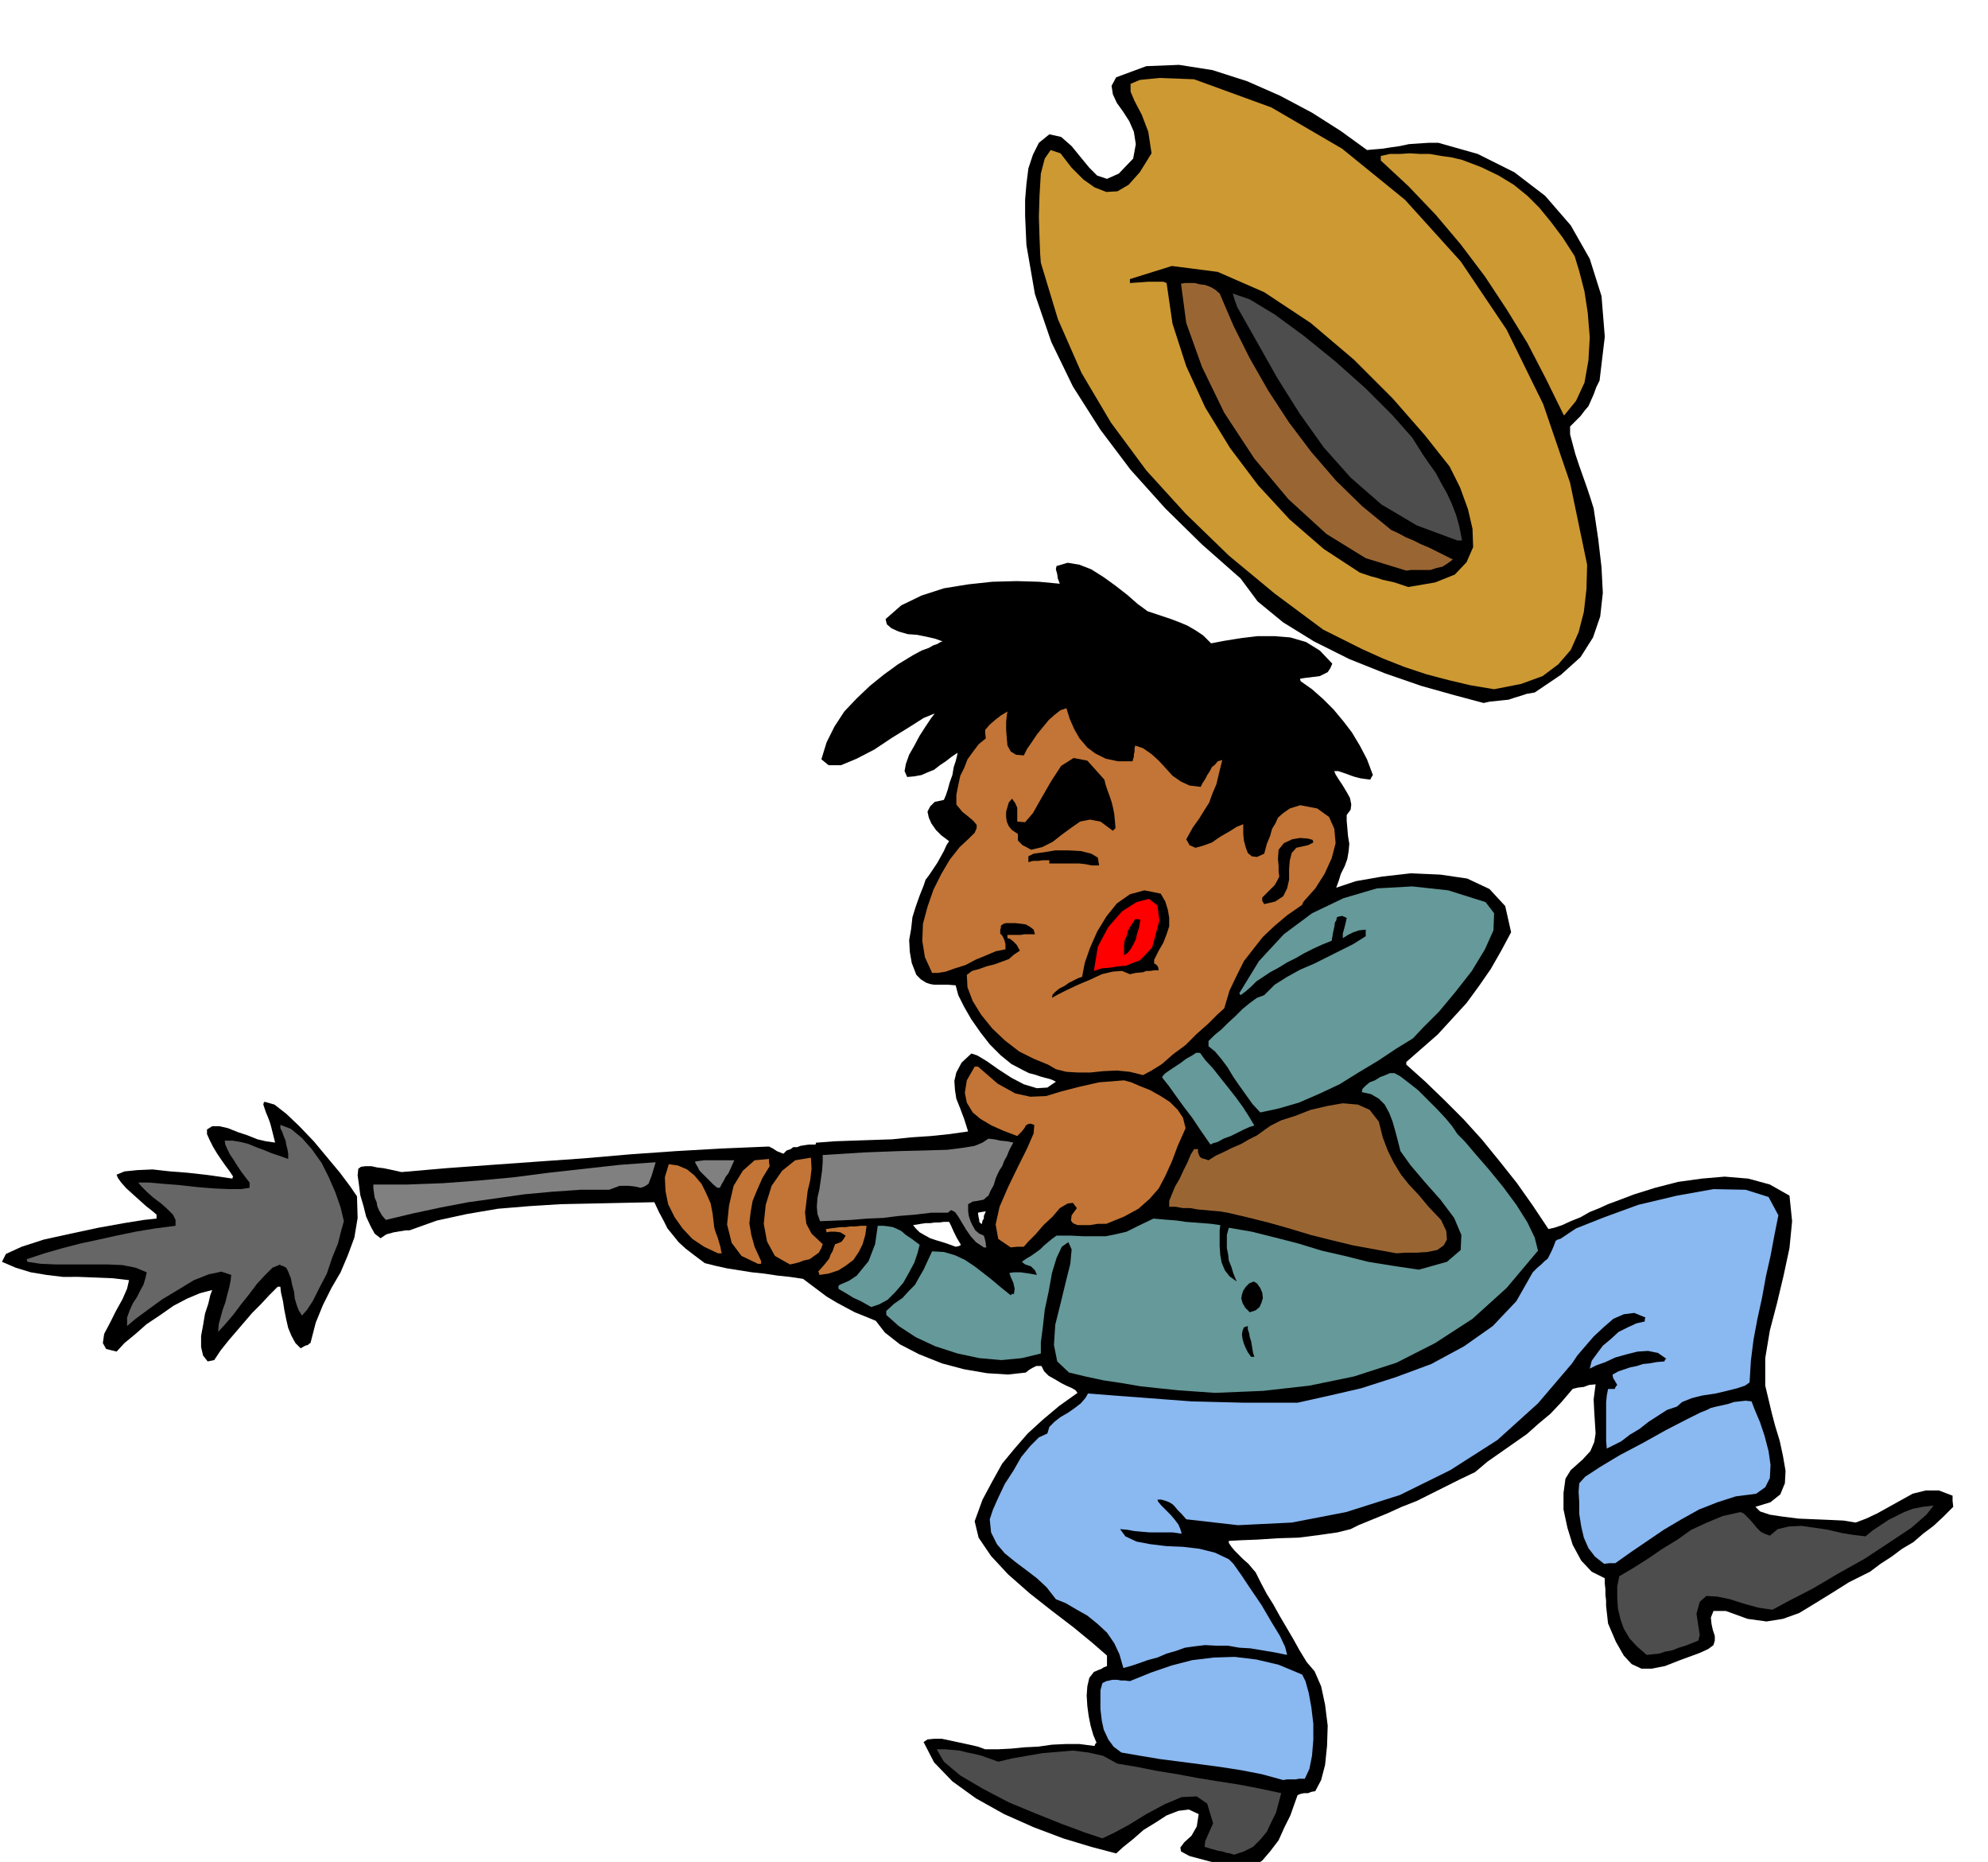
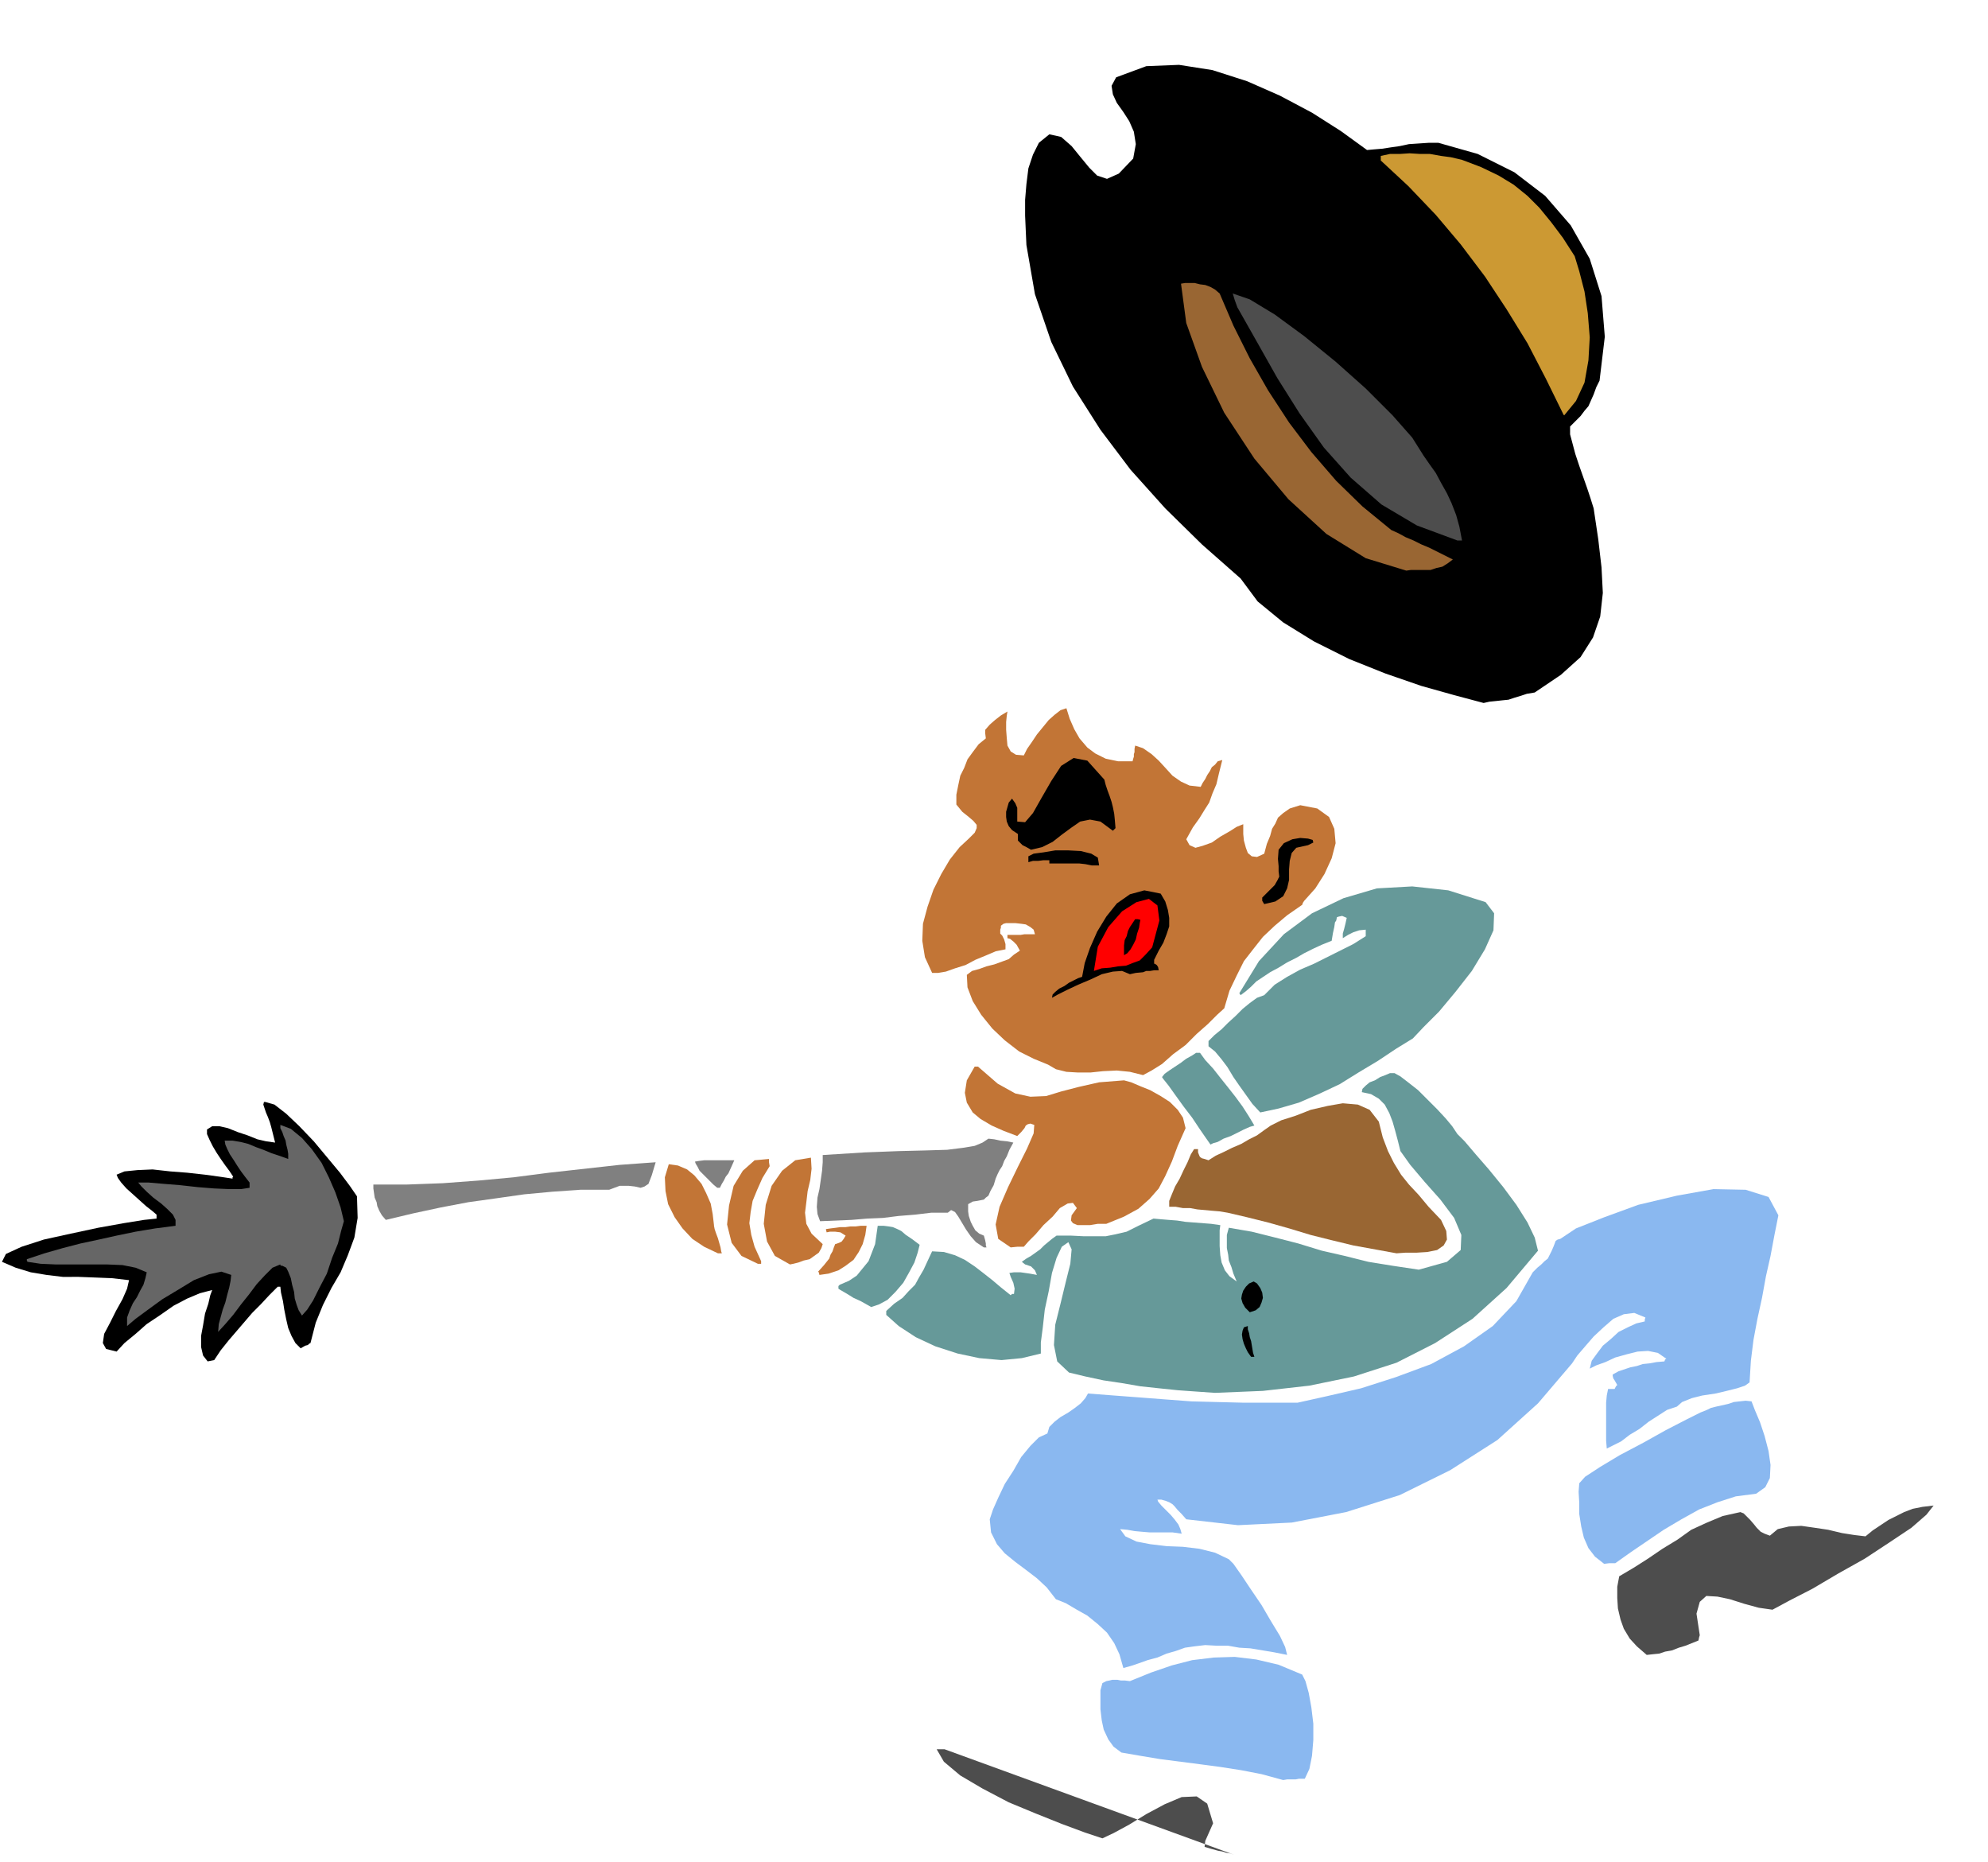
<svg xmlns="http://www.w3.org/2000/svg" width="490.455" height="459.248" fill-rule="evenodd" stroke-linecap="round" preserveAspectRatio="none" viewBox="0 0 3035 2842">
  <style>.brush1{fill:#000}.pen1{stroke:none}.brush2{fill:#4d4d4d}.brush3{fill:#8ab8f0}.brush4{fill:#699}.brush6{fill:#c27536}.brush7{fill:#963}.brush8{fill:gray}.brush10{fill:#c93}</style>
-   <path d="m1898 2854-52-13-30-8-13-7-1-6 6-8 11-10 8-14 3-19-15-7-16 2-18 7-17 11-18 11-16 14-15 12-11 10-38-10-43-13-45-17-45-20-43-24-36-26-28-29-16-31 6-4 10-1h12l14 3 14 3 14 3 13 3 11 4h20l20-1 20-2 21-1 21-3 21-1h21l23 3 1-3 2-2-5-12-4-14-3-15-2-15-1-16 1-14 3-13 7-9 7-3 5-2 3-2 5-2v-16l-23-20-28-23-34-26-33-26-33-29-26-28-19-28-6-25 12-33 15-28 15-27 19-23 20-23 23-21 25-21 28-20-3-4-5-3-9-4-8-4-10-6-9-5-7-7-4-8h-8l-6 3-5 3-5 4-27 3-32-2-35-6-34-9-35-14-29-15-23-18-14-18-17-7-15-6-15-8-13-7-15-9-12-9-12-9-12-9-20-3-19-2-20-3-19-2-19-3-19-3-18-4-16-4-16-12-13-10-11-10-8-10-9-11-6-12-7-13-7-15-48 1-47 1-48 1-48 3-48 4-47 8-46 10-42 15h-6l-6 1-6 1-6 1-11 3-9 6-9-7-6-11-7-15-4-16-5-17-2-16-2-14 1-10 4-3 7-1h9l9 2 9 1 10 2 9 2 9 2 69-6 69-5 70-5 71-5 69-6 71-5 70-4 72-3 6 3 6 4 5 2 5 2 5-5 6-2 4-3h6l5-2 6-1 7-1h10l1-3h2l26-2 28-1 30-1 30-1 29-3 30-2 29-3 28-4-6-19-6-16-6-15-2-13-1-14 3-13 8-15 15-14 9 3 15 9 17 12 20 13 19 10 20 6 16-1 13-9-4-2-5-2-8-2-7-2-9-3-8-2-6-3-4-2-17-9-16-13-17-17-14-18-14-20-11-19-9-18-4-15-12-1h-21l-6-1-6-2-8-5-7-7-7-18-3-17-1-18 3-17 2-18 5-16 6-17 6-15 3-9 6-8 6-9 6-9 5-9 5-9 4-9 4-6-12-9-8-8-7-10-4-9-2-9 4-8 7-7 14-3 3-7 3-9 3-11 4-11 2-12 3-9 2-8 1-5-9 6-9 7-9 6-9 7-10 4-9 4-11 2-11 1-4-9 2-11 5-14 8-14 8-15 9-14 8-12 6-8-17 7-22 14-26 16-27 18-27 14-24 10h-19l-11-9 8-26 12-24 15-23 19-20 20-19 21-17 22-16 23-14 13-7 11-4 7-4 6-2 5-3 3-1-11-4-13-3-15-3-14-1-14-4-11-5-7-6-2-8 24-21 31-15 34-11 37-6 37-4 37-1 34 1 32 3-3-8-1-7-2-7 1-5 17-5 18 3 18 7 19 12 18 13 18 14 16 14 15 11 12 4 12 4 12 4 13 5 12 5 12 7 12 8 12 12 21-4 25-4 25-3h26l24 2 24 7 21 13 19 20-3 7-4 6-6 3-6 3-8 1-8 1-8 1-6 1v2l1 2 17 12 17 15 16 16 15 18 13 17 12 20 11 21 9 24-2 3-2 4-8-1-7-1-8-2-6-2-8-3-6-2-6-2h-6l2 5 5 8 6 9 6 10 5 9 2 10-1 8-6 8v9l1 11 1 12 2 12-1 11-2 12-4 11-6 12-3 10-4 11 30-10 40-7 44-5 45 2 41 6 34 16 24 26 9 40-15 28-16 28-18 26-19 26-22 24-22 24-24 21-24 21v4l29 26 29 28 29 29 29 32 26 32 27 34 24 34 24 36 9-2 12-4 13-6 15-6 14-8 15-6 13-6 11-4 29-11 32-10 35-9 36-5 35-3 36 3 33 9 30 17 4 39-4 41-9 42-10 42-11 42-7 42v42l10 42 5 19 7 23 5 23 4 23-1 19-7 17-15 12-23 7 7 7 15 5 20 3 24 3 24 1 24 1 21 1 18 3 16-6 17-8 18-10 18-10 18-10 20-5h20l21 8v8l1 9-15 15-15 14-16 12-15 13-17 10-16 12-17 11-16 12-32 16-27 17-26 16-23 14-25 9-25 4-29-4-33-12h-19l-4 10 1 10 2 9 3 9v7l-2 7-8 6-13 6-30 11-23 9-20 4h-16l-15-7-12-13-12-21-12-28-1-9-1-9-1-9v-8l-1-9v-8l-1-9v-8l-20-10-16-17-13-24-8-26-6-28v-25l3-22 8-13 18-16 12-13 6-14 2-13-1-16-1-16-1-20 3-23-10 1-8 3-9 1-8 2-17 20-17 18-18 15-18 16-20 14-20 14-20 14-19 16-23 11-22 11-22 11-22 11-23 9-22 10-22 9-22 9-12 6-20 5-28 4-31 4-33 1-30 2-26 1-18 1v3l4 6 5 6 7 7 6 6 8 7 5 6 6 7 8 16 9 17 10 16 10 18 10 17 10 17 10 18 11 18 12 14 10 23 6 28 4 32-1 31-3 29-6 23-9 17-6 1-5 2h-6l-5 1-5 2-5 14-6 17-9 18-9 20-13 17-12 14-15 10-14 4zm-400-986h1l1-5 2-3v-4l3-7-7 1-5 1 1 7 1 4v3l3 3zm-39 35 5-1 3-2-6-10-5-10-4-9-3-6h-8l-7 1h-7l-7 1h-7l-7 1-6 1-6 1 4 5 6 6 7 4 9 5 9 3 10 3 9 3 11 4z" class="pen1 brush1" />
-   <path d="m1884 2831-6-2-6-1-6-2-6-1-11-3-10-3 1-9 4-9 4-9 4-9-9-30-16-11-23 1-26 11-28 15-26 16-24 13-17 8-27-9-35-13-40-16-41-17-40-21-34-20-25-21-11-19h12l12 1 11 1 12 3 10 2 12 3 11 4 14 5 21-5 23-4 23-4 24-2 23-2 24 3 22 5 22 12 30 5 30 6 31 5 32 6 31 5 32 5 31 6 33 7-4 15-4 15-7 14-7 15-10 12-11 11-14 7-15 5z" class="pen1 brush2" />
+   <path d="m1884 2831-6-2-6-1-6-2-6-1-11-3-10-3 1-9 4-9 4-9 4-9-9-30-16-11-23 1-26 11-28 15-26 16-24 13-17 8-27-9-35-13-40-16-41-17-40-21-34-20-25-21-11-19h12z" class="pen1 brush2" />
  <path d="m1959 2717-33-9-31-6-32-5-30-4-31-4-31-4-30-5-29-5-12-9-8-11-7-15-3-14-2-17v-29l3-11 6-3 5-1 4-1h8l5 1h6l8 1 32-13 32-11 31-8 33-4 32-1 33 4 34 8 36 15 5 10 5 18 4 22 3 25v25l-2 24-4 20-7 15h-9l-5 1h-13l-6 1z" class="pen1 brush3" />
  <path d="m1715 2546-6-21-8-17-11-16-14-13-16-13-16-9-17-10-15-6-14-18-15-14-17-13-16-12-16-13-12-14-9-18-2-20 5-15 8-18 10-21 13-20 12-21 14-17 13-13 13-6 3-10 8-8 9-7 12-7 10-7 9-7 7-8 4-7 39 3 40 3 39 3 40 3 39 1 40 1h83l45-10 52-12 53-17 54-20 50-27 44-31 36-38 25-44 7-7 6-5 5-5 5-4 3-6 3-6 3-7 3-8 3-2 4-1 24-16 43-17 52-19 59-14 56-10 49 1 35 11 15 28-6 30-6 32-7 31-6 33-7 32-6 32-4 32-2 33-7 5-12 4-16 4-17 4-20 3-16 4-15 6-8 7-15 5-14 9-14 9-14 11-15 9-13 10-12 6-10 5-1-12v-58l1-11 2-10h10l2-4 2-2-4-7-2-3-1-4v-2l9-5 9-3 9-3 10-2 9-3 10-1 11-2 12-1 1-3 2-1-13-9-15-3-16 1-16 4-18 5-15 7-14 5-10 5 3-12 8-11 9-12 12-10 12-11 14-7 13-6 13-3v-3l1-3-17-7-16 2-16 7-15 13-15 14-13 15-12 14-8 12-52 61-62 56-72 46-77 38-82 26-83 16-82 4-79-9-7-8-6-6-5-6-3-3-5-3-5-2-7-2h-6l1 3 5 6 6 6 8 8 6 7 6 8 3 7 2 7-14-2h-35l-12-1-11-1-11-2-11-1 8 11 17 8 21 4 25 3 25 1 25 3 24 6 21 10 7 7 12 17 14 21 17 25 14 24 14 23 8 17 3 12-20-4-18-3-18-3-17-1-17-3h-17l-18-1-17 2-14 2-14 5-14 4-14 6-15 4-14 5-12 4-11 3z" class="pen1 brush3" />
  <path d="m2514 2526-15-13-11-12-9-15-5-14-4-17-1-16v-17l3-16 22-13 22-14 22-15 23-14 21-15 24-11 24-10 27-6 5 2 5 5 5 5 6 7 4 5 6 6 6 3 8 3 12-10 17-4 19-1 21 3 20 3 21 5 19 3 17 2 11-9 12-8 12-8 12-6 12-6 13-5 15-3 17-2-11 14-23 20-33 22-38 25-41 23-39 23-35 18-26 14-21-3-22-6-22-7-19-4-17-1-10 9-5 18 5 33-1 3-1 5-10 4-10 4-10 3-10 4-11 2-9 3-10 1-9 1z" class="pen1 brush2" />
  <path d="m2449 2387-14-11-10-13-7-16-4-17-3-19v-17l-1-17 1-13 9-10 23-15 30-18 36-19 34-19 31-16 22-11 10-4 6-3 8-2 9-2 9-2 9-3 9-1 9-1 9 1 5 13 8 19 7 21 6 23 3 21-1 20-7 14-14 10-31 4-28 9-28 11-27 15-27 16-25 17-25 17-24 17h-9l-8 1z" class="pen1 brush3" />
  <path d="m1855 2126-29-2-28-2-29-3-28-3-29-5-27-4-28-6-25-6-18-17-5-25 2-31 8-32 8-33 7-28 2-22-5-11-10 7-8 17-7 23-5 28-6 28-3 27-3 23v17l-29 7-31 3-34-3-33-7-34-11-30-14-26-17-19-17v-6l12-11 13-9 9-10 10-10 6-11 7-12 6-13 7-15 18 1 17 5 15 7 15 10 13 10 14 11 13 11 15 12 2-2h3l1-8-2-9-4-9-2-6 7-1h10l7 1 7 1 11 2-3-7-3-3-3-3-3-1-6-2-5-4 7-5 7-4 7-5 7-5 6-6 6-5 6-5 7-5h22l20 1h33l15-3 17-4 18-9 23-11 11 1 12 1 13 1 13 2 13 1 13 1 13 1 14 2-1 8v24l1 14 2 11 5 12 7 9 11 8-5-12-3-10-4-10-1-9-2-10v-20l3-11 35 6 36 9 35 9 36 11 35 8 36 9 37 6 40 6 43-12 21-18 1-23-11-26-21-28-24-27-22-26-15-21-4-16-4-15-4-14-5-13-7-13-9-9-12-7-14-3 1-5 5-5 6-5 8-3 8-5 8-3 7-3h7l9 5 13 10 14 11 15 15 14 14 13 14 10 12 8 12 11 11 17 20 20 23 22 27 20 27 17 27 11 23 5 20-48 57-52 47-57 37-59 30-65 21-68 14-71 8-73 3z" class="pen1 brush4" />
  <path d="m317 2078-7-9-3-13v-17l3-16 3-18 5-15 3-13 3-8-19 5-19 8-21 11-20 14-21 14-17 15-17 14-12 13-16-4-5-9 2-14 9-17 9-18 10-18 7-16 3-13-26-3-25-1-26-1H96l-25-3-24-4-23-7-21-9 6-12 24-11 34-11 41-9 42-9 39-7 31-5 19-2v-6l-7-6-9-7-10-9-10-9-10-9-8-9-5-7-2-5 12-5 20-2 23-1 27 3 26 2 27 3 22 3 20 3v-2l1-1-6-9-6-8-7-10-6-9-6-10-5-10-4-9v-7l8-5h11l13 3 15 6 15 5 15 6 13 3 14 2-2-8-2-8-2-8-2-7-3-8-3-7-2-6-2-6 1-4h2l14 4 18 14 20 19 22 23 20 24 20 24 15 20 11 16 1 33-5 30-10 27-11 26-14 24-13 26-11 27-8 31-2 1-2 2-4 1-7 4-8-8-6-11-5-12-3-13-3-15-2-13-3-13-1-9h-4l-13 13-13 14-13 13-12 14-12 14-12 14-12 15-10 15-5 1-5 1zm1593-7-5-7-3-6-3-7-2-7-1-7 1-6 2-5 6-2v5l2 6 1 6 2 6 1 6 1 6 1 6 2 6h-5z" class="pen1 brush1" />
  <path d="m333 2033 1-12 3-11 3-11 4-11 3-12 3-11 2-10 1-9-15-5-19 4-23 9-23 14-25 15-22 16-19 14-13 11v-13l4-11 5-11 6-9 5-10 5-9 3-10 2-9-17-7-20-4-24-1H85l-23-1-20-3-1-2v-2l27-9 28-8 27-7 28-6 27-6 29-6 30-5 31-4v-9l-4-8-9-9-9-8-12-9-10-9-8-8-5-6h16l23 2 25 2 27 3 25 2 23 1h18l13-2v-8l-7-9-6-8-6-9-5-8-6-9-4-8-3-7-1-6h12l12 2 12 3 12 5 11 4 12 5 12 4 14 5v-8l-1-6-2-8-1-6-3-7-2-6-3-6v-5l16 6 17 14 15 17 15 21 11 22 10 23 8 23 5 21-4 14-5 20-9 22-8 24-11 21-10 20-9 14-8 9-5-8-3-8-3-10-1-10-3-11-2-10-4-10-3-6-6-3h-2l-1-1v-1l-12 5-12 12-12 13-12 16-12 15-12 16-12 14-11 12z" class="pen1" style="fill:#666" />
  <path d="m1908 2003-7-7-4-7-2-7 1-6 2-6 4-6 5-5 7-3 5 3 5 7 3 7 1 8-2 7-3 7-6 5-9 3z" class="pen1 brush1" />
  <path d="m1330 1995-16-9-11-5-8-5-5-3-7-4-3-2v-4l2-2 14-6 12-8 9-11 9-11 5-13 5-13 2-14 2-14h9l8 1 6 1 7 3 6 3 7 6 9 6 12 9-3 12-5 15-8 15-9 16-12 14-12 12-13 7-12 4z" class="pen1 brush4" />
  <path d="m1251 1946-1-4-1-1 9-10 8-10 2-6 3-5 2-6 2-5 6-2 4-2 3-4 3-5-8-5-8-1h-8l-5 1-1-4v-1l7-1 8-1 7-1h8l7-1h8l8-1h9l-2 14-4 14-6 12-8 12-12 9-11 7-15 5-14 2zm-45-16-23-13-12-22-5-27 3-29 9-29 16-23 20-16 24-4 1 17-2 17-4 17-2 17-2 16 2 17 8 15 17 16-2 6-4 7-7 5-7 5-9 2-8 3-8 2-5 1z" class="pen1 brush6" />
  <path d="m1157 1929-25-12-15-20-7-28 3-29 7-30 14-23 18-16 22-2v5l1 6-11 18-8 18-7 17-3 17-2 17 3 18 5 18 10 22v4h-5zm-61-16-21-10-18-12-15-16-12-17-10-20-4-20-1-21 6-20 14 2 14 6 11 9 11 13 7 14 7 16 3 16 2 17v1l1 5 2 6 3 8 2 7 2 7 1 6 1 3h-6z" class="pen1 brush6" />
  <path d="m2132 1913-33-6-33-6-33-8-32-8-33-10-32-9-32-8-30-7-12-2-12-1-11-1-11-1-11-2h-11l-11-2h-10v-9l4-10 5-12 7-12 6-13 6-12 5-12 5-8h6v5l2 5 1 2 3 2 4 1 6 2 11-7 13-6 12-6 14-6 12-7 12-6 11-8 10-7 16-8 22-7 23-9 26-6 23-4 23 2 18 8 14 18 6 24 8 21 9 18 11 18 12 15 15 16 15 18 19 20 8 17 1 13-5 9-10 7-15 3-16 1h-17l-14 1z" class="pen1 brush7" />
  <path d="m1502 1904-12-8-8-9-7-10-6-10-6-10-5-7-6-3-5 4h-25l-25 3-25 2-24 3-24 1-24 2-24 1-24 1-4-11-1-11 1-14 3-13 2-14 2-14 1-13v-11l64-4 52-2 41-1 33-1 24-3 18-3 12-5 9-6 9 1 9 2 10 1 10 2-6 11-4 10-4 7-3 8-4 6-3 6-3 7-3 10-5 9-3 7-4 3-3 3-5 1-5 1-7 1-7 4v11l1 7 3 9 3 6 4 7 6 5 7 3 2 7 1 5v3l1 3h-4z" class="pen1 brush8" />
  <path d="m1543 1904-19-13-4-22 6-27 13-30 15-31 14-28 10-23 1-13-6-2-4 1-3 2-2 4-5 6-6 6-21-8-18-8-17-10-12-10-9-15-3-15 3-19 12-21h5l30 26 27 15 23 5 24-1 23-7 27-7 31-7 38-3 11 3 14 6 15 6 16 9 14 9 12 12 8 12 4 16-12 27-9 24-10 22-10 19-14 16-17 15-22 12-27 11h-13l-12 2h-19l-7-3-3-4 1-8 8-11-6-8-8 1-12 7-11 13-14 13-12 14-11 11-7 8h-10l-10 1z" class="pen1 brush6" />
  <path d="m589 1862-6-7-4-7-3-7-1-6-3-7-1-7-1-7v-6h52l54-2 54-4 54-5 54-7 54-6 54-6 55-4-6 20-5 13-6 4-6 2-9-2-9-1h-14l-16 6h-44l-43 3-43 4-42 6-43 6-42 8-42 9-42 10zm506-49-6-5-5-5-5-5-5-5-6-6-3-6-3-5-1-3 6-1 8-1h46l-4 9-5 11-4 5-3 6-3 5-3 6h-4z" class="pen1 brush8" />
  <path d="m1848 1747-7-10-9-13-12-18-13-17-13-18-10-14-8-10-2-3 4-5 7-5 9-6 9-6 8-6 9-5 6-4h6l8 11 12 13 11 14 12 15 11 14 11 15 9 14 9 15-7 2-9 4-10 5-10 5-11 4-9 5-7 2-4 2zm76-49-12-13-10-14-10-14-9-13-9-15-9-12-10-12-10-8v-8l9-9 11-9 10-10 11-10 11-11 11-9 11-8 11-4 16-16 19-12 20-11 21-9 20-10 20-10 20-10 19-12v-10l-10 1-9 3-8 4-8 5v-7l2-7 2-8 2-9-7-3-5 1-3 1-1 5-2 3-1 7-2 9-2 12-15 6-13 6-14 7-12 7-14 7-13 8-13 7-12 8-9 6-8 8-8 7-8 6-2-3 30-49 38-41 43-32 48-23 51-15 54-3 55 6 57 18 13 17-1 26-13 29-20 33-25 32-25 30-24 24-16 17-26 16-27 18-30 18-29 18-32 15-30 13-31 9-28 6z" class="pen1 brush4" />
  <path d="m1745 1641-20-5-20-2-21 1-19 2h-20l-17-1-16-4-12-7-22-9-22-11-22-17-19-18-17-21-13-21-8-21-1-19 8-6 11-3 11-4 12-3 11-4 11-4 8-7 9-6-5-9-5-5-5-4-4-1v-5h20l6-1h16l-2-7-5-4-7-4-7-1-9-1h-14l-4 1-4 3v3l-1 3v6l3 3 3 6 2 7v8l-15 3-14 6-17 7-15 8-16 5-14 5-12 2h-9l-11-24-4-25 1-26 7-26 9-26 12-24 13-22 15-19 14-13 9-9 3-7v-5l-5-6-7-6-10-8-9-11v-15l3-15 3-14 6-12 5-13 8-11 9-12 11-9-1-8v-5l7-8 8-7 9-7 10-6-1 6-1 10v12l1 13 1 11 5 9 8 5 12 1 5-10 7-10 8-12 9-11 9-11 9-8 9-7 9-3 5 16 7 16 8 14 12 14 12 9 16 8 19 4h22l1-4 1-3v-4l1-3v-5l1-5 12 4 13 9 11 10 11 12 10 11 13 9 13 6 17 2 3-6 4-6 3-6 4-6 3-6 5-4 4-5 7-2-5 20-4 17-6 14-5 14-7 11-8 13-10 14-10 18 5 9 9 4 11-3 14-5 13-9 14-8 11-7 10-4v15l1 10 3 11 3 8 6 5 8 1 11-5 4-15 5-12 3-11 5-8 4-9 8-7 10-7 16-5 26 5 18 13 8 18 2 22-6 23-11 24-14 22-17 19-2 3-1 3-23 16-19 16-18 17-15 19-14 18-11 22-11 23-8 27-11 10-14 14-17 15-17 17-19 14-17 15-16 10-13 7z" class="pen1 brush6" />
  <path d="m1606 1523 1-5 4-4 6-5 8-4 7-5 8-4 6-3 6-2 4-21 8-23 11-25 14-23 16-20 20-14 22-6 25 5 7 12 4 13 2 12v13l-4 12-5 13-7 12-7 14v6h1l3 2 2 3 1 5h-7l-6 1h-6l-5 2-11 1-9 2-12-5-14 1-17 4-17 8-19 8-17 8-14 7-9 5z" class="pen1 brush1" />
  <path d="m1670 1482 6-37 16-30 21-24 22-14 19-5 13 10 3 23-11 41-10 11-9 9-11 4-10 4-12 1-12 2-13 1-12 4z" class="pen1" style="fill:red" />
  <path d="M1716 1458v-15l1-8 3-6 2-8 3-6 4-6 4-6h4l4 1-1 5-1 7-3 9-2 9-4 8-4 7-5 6-5 3zm214-78-3-5v-5l11-11 8-8 4-7 3-6-1-8v-8l-1-11 1-14 8-10 13-6 12-2 12 1 7 2 1 4-8 4-18 4-7 8-3 12-1 13v16l-3 13-6 12-12 8-17 4zm-263-59-10-2-9-1h-46v-5h-9l-8 1h-8l-7 2v-9l8-4 15-2 18-3h20l19 1 16 4 10 6 2 12h-11zm-93-24-7-4-6-3-4-4-3-3v-10l-9-6-5-6-3-7-1-7v-8l2-7 2-7 5-6 5 7 3 7v21l12 1 12-14 13-23 15-26 15-23 19-12 21 4 26 29 2 8 3 9 3 8 3 9 2 8 2 10 1 10 1 12-2 2-2 2-19-14-16-3-15 3-13 9-15 11-14 11-16 8-17 4zm691-224-45-12-50-14-55-19-55-22-54-27-47-29-39-32-26-35-59-52-56-55-53-59-46-61-42-66-33-68-25-73-13-75-1-22-1-23v-24l2-24 3-24 7-21 9-18 16-13 18 4 16 14 13 16 14 17 12 12 15 5 18-8 22-23 4-22-3-19-7-16-9-14-10-14-6-13-2-13 7-13 46-17 50-2 51 8 53 17 50 22 49 26 44 28 40 29 11-1 12-1 13-2 14-2 14-3 15-1 15-1h15l60 17 56 28 47 36 39 45 29 51 18 57 5 62-8 67-5 10-4 11-4 9-4 9-6 7-6 8-8 8-8 8v12l4 15 4 15 6 18 6 17 6 17 5 15 5 16 7 47 5 43 2 39-4 36-11 32-19 30-30 27-40 27-12 2-9 3-10 3-9 3-10 1-9 1-10 1-9 2z" class="pen1 brush1" />
-   <path d="m2281 1052-36-6-34-8-34-9-33-11-33-13-31-14-30-15-30-15-74-55-70-58-66-64-60-66-54-73-45-76-36-82-26-86-1-13-1-25-1-32 1-33 2-33 6-23 9-13 15 5 17 22 18 18 17 12 18 7 17-1 17-10 17-19 18-29-5-33-10-26-11-21-6-14v-12l14-6 30-3 53 2 118 43 108 63 96 78 85 94 70 104 56 114 41 120 26 125-1 37-4 35-8 31-12 27-19 22-24 18-33 12-41 8z" class="pen1 brush10" />
  <path d="m2150 896-12-4-9-3-9-2-9-2-9-3-8-2-9-3-9-3-55-36-52-45-48-52-43-57-38-62-29-63-21-65-9-62-5-2h-23l-13 1-15 1v-6l64-20 70 9 71 31 71 47 66 56 59 59 49 56 38 48 16 32 12 33 7 30 1 28-10 23-18 19-30 12-41 7z" class="pen1 brush1" />
  <path d="m2147 871-62-19-60-37-58-53-52-62-46-70-34-70-24-67-8-60 6-1h15l8 2 8 1 8 3 7 4 7 6 21 49 25 50 28 49 32 49 34 45 38 44 40 39 44 36 11 5 11 6 12 5 12 6 12 5 12 6 12 6 12 6-8 6-8 5-9 2-9 3h-30l-7 1z" class="pen1 brush7" />
  <path d="m2225 825-62-23-54-32-47-41-41-46-37-52-34-54-31-55-30-53-4-11-3-10 26 9 38 23 45 33 48 39 46 41 41 41 30 34 17 27 9 13 10 14 8 15 9 16 7 15 7 18 5 18 4 21h-7z" class="pen1 brush2" />
  <path d="m2387 633-27-55-28-54-32-52-33-50-37-49-38-45-42-44-42-39v-7l14-3h15l15-1 16 1h15l17 3 15 2 17 4 29 11 27 13 23 14 21 17 18 18 18 22 18 24 18 28 7 23 8 31 5 33 3 37-2 35-6 34-13 28-18 22-1-1z" class="pen1 brush10" />
</svg>